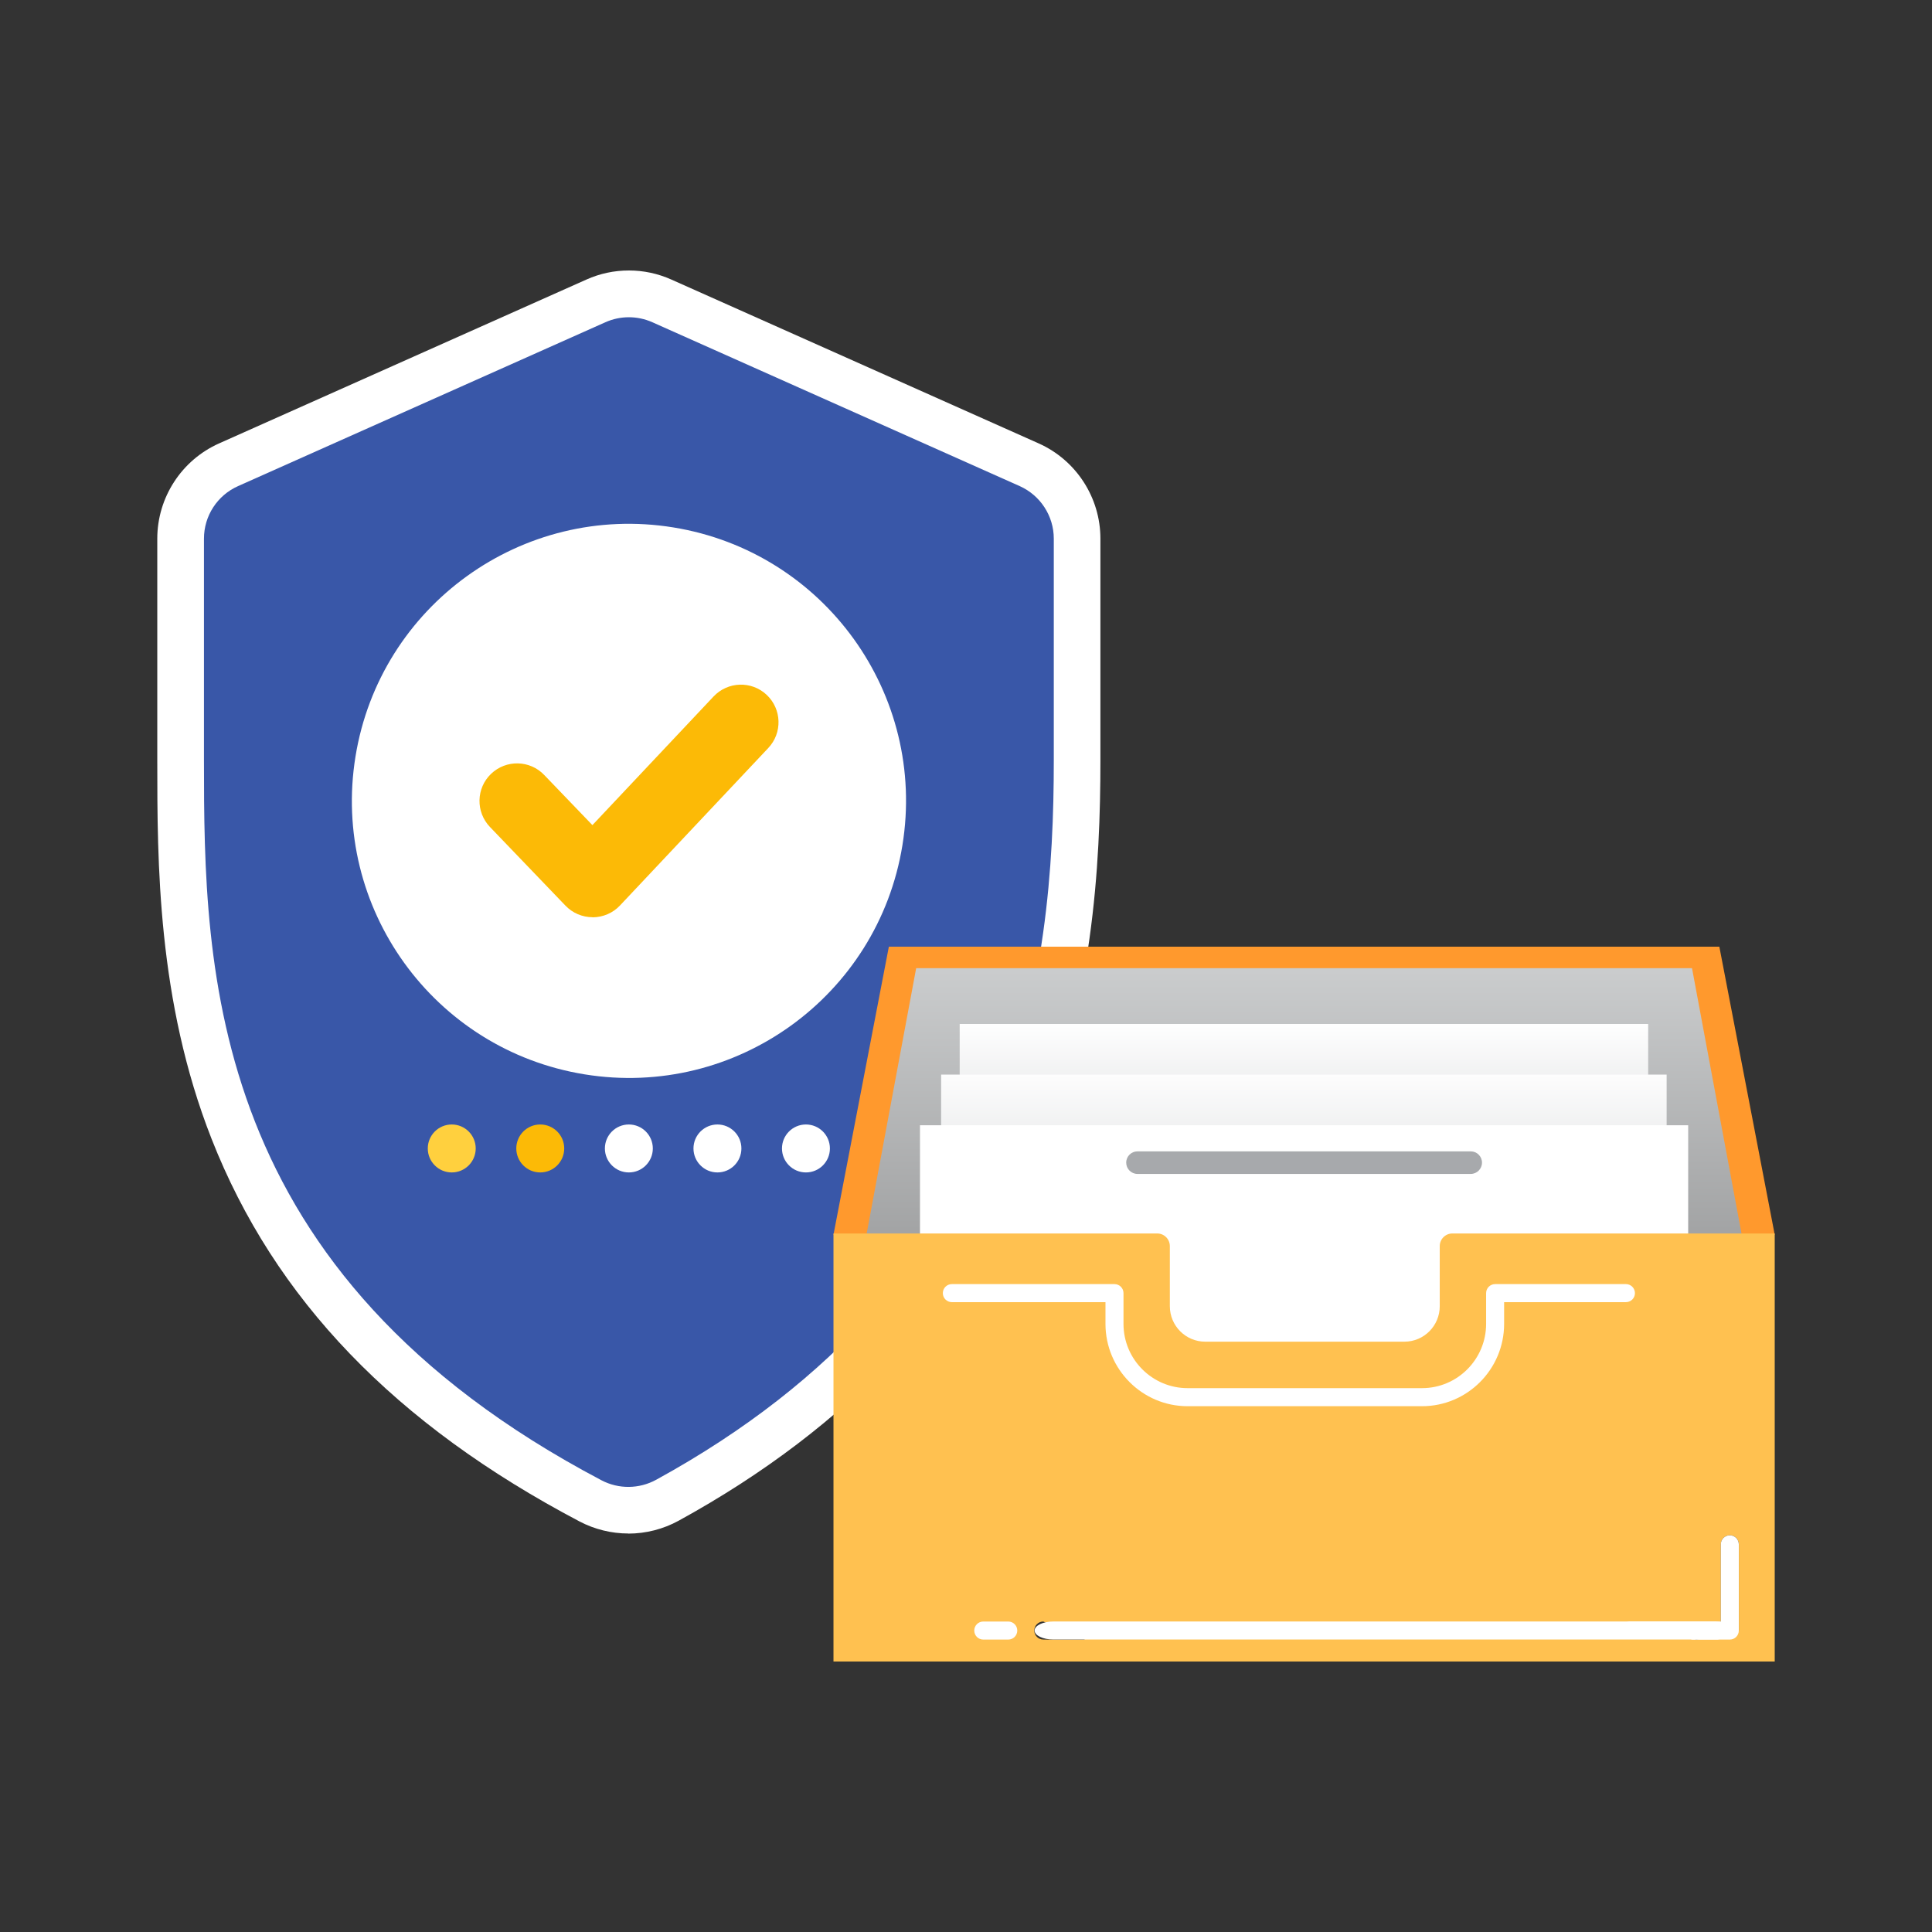
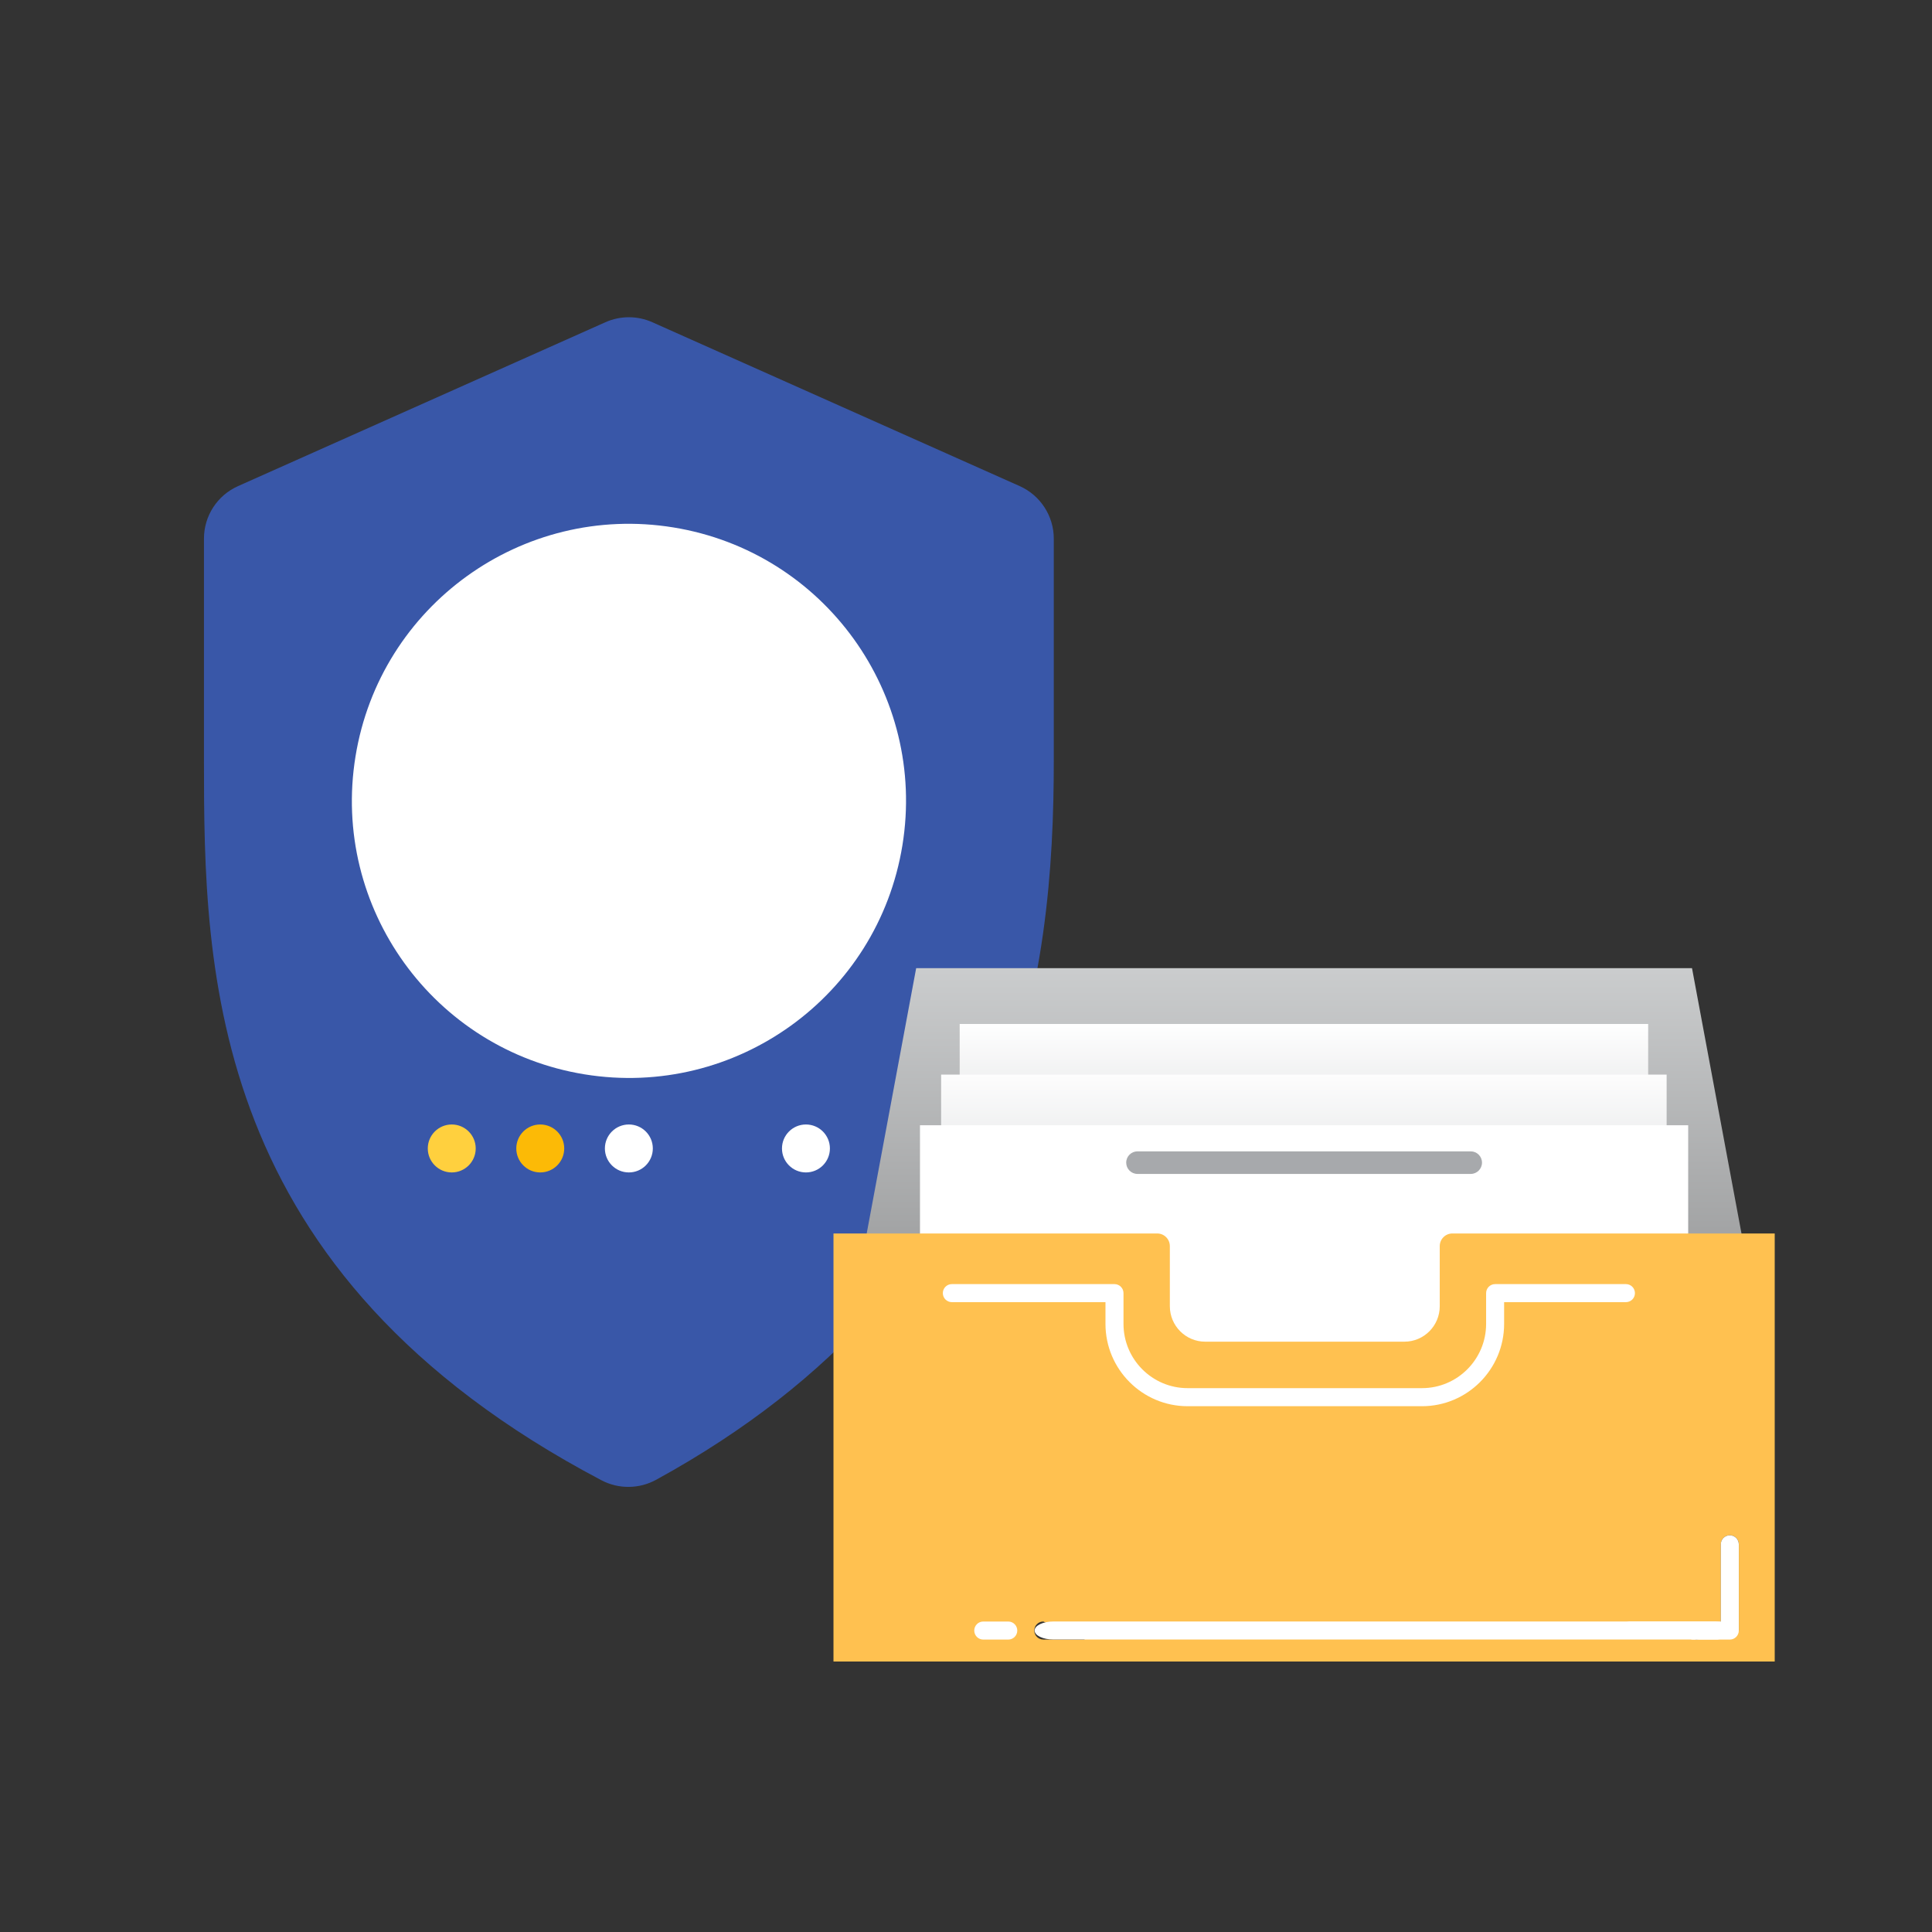
<svg xmlns="http://www.w3.org/2000/svg" width="100" height="100" viewBox="0 0 100 100" fill="none">
  <rect x="0" y="0" width="100" height="100" fill="#333333" stroke="none" />
  <g style="mix-blend-mode:soft-light">
-     <path d="M32.522 79.374C31.65 79.374 30.778 79.159 30.007 78.756C20.439 73.721 14.206 67.238 10.948 58.94C8.141 51.792 8.141 44.605 8.141 39.364V27.88C8.141 25.753 9.396 23.817 11.341 22.95L30.352 14.47C31.047 14.158 31.789 14 32.551 14C33.313 14 34.051 14.158 34.75 14.47L53.761 22.95C55.702 23.817 56.957 25.753 56.957 27.88V39.364C56.957 44.792 56.574 51.941 53.574 59.108C50.158 67.277 43.949 73.874 35.124 78.713C34.329 79.149 33.428 79.379 32.518 79.379L32.522 79.374Z" fill="white" />
-   </g>
+     </g>
  <path d="M54.544 39.36C54.544 50.255 52.881 66.223 33.966 76.591C33.084 77.075 32.021 77.085 31.134 76.62C10.739 65.883 10.557 50.278 10.557 39.364V27.88C10.557 26.702 11.247 25.638 12.325 25.159L31.335 16.679C32.107 16.334 32.993 16.334 33.765 16.679L52.776 25.159C53.849 25.638 54.544 26.706 54.544 27.88V39.364V39.36Z" fill="#3957A8" />
  <g style="mix-blend-mode:soft-light">
    <path d="M46.709 43.751C47.978 35.934 42.669 28.568 34.852 27.299C27.035 26.03 19.669 31.339 18.4 39.156C17.131 46.973 22.44 54.339 30.257 55.608C38.074 56.877 45.44 51.569 46.709 43.751Z" fill="white" />
  </g>
  <path d="M45.222 41.454C45.222 48.453 39.549 54.126 32.549 54.126C25.55 54.126 19.877 48.453 19.877 41.454C19.877 34.454 25.55 28.781 32.549 28.781C39.549 28.781 45.222 34.454 45.222 41.454Z" fill="white" />
-   <path d="M30.673 47.475C30.141 47.475 29.638 47.26 29.269 46.877L25.36 42.804C24.617 42.028 24.641 40.797 25.417 40.054C26.193 39.311 27.424 39.335 28.167 40.111L30.663 42.708L36.935 36.049C37.673 35.268 38.904 35.229 39.685 35.967C40.466 36.705 40.504 37.936 39.766 38.717L32.091 46.867C31.727 47.255 31.219 47.475 30.682 47.48H30.673V47.475Z" fill="#FCBA06" />
  <path d="M33.79 59.444C33.79 60.129 33.235 60.685 32.55 60.685C31.864 60.685 31.309 60.129 31.309 59.444C31.309 58.759 31.864 58.203 32.55 58.203C33.235 58.203 33.79 58.759 33.79 59.444Z" fill="white" />
  <path d="M29.204 59.444C29.204 60.129 28.649 60.685 27.963 60.685C27.278 60.685 26.723 60.129 26.723 59.444C26.723 58.759 27.278 58.203 27.963 58.203C28.649 58.203 29.204 58.759 29.204 59.444Z" fill="#FCBA06" />
  <path d="M24.623 59.444C24.623 60.129 24.068 60.685 23.383 60.685C22.697 60.685 22.142 60.129 22.142 59.444C22.142 58.759 22.697 58.203 23.383 58.203C24.068 58.203 24.623 58.759 24.623 59.444Z" fill="#FFD03E" />
  <path d="M41.715 60.685C42.401 60.685 42.956 60.129 42.956 59.444C42.956 58.759 42.401 58.203 41.715 58.203C41.03 58.203 40.475 58.759 40.475 59.444C40.475 60.129 41.03 60.685 41.715 60.685Z" fill="white" />
-   <path d="M38.375 59.444C38.375 60.129 37.82 60.685 37.134 60.685C36.449 60.685 35.894 60.129 35.894 59.444C35.894 58.759 36.449 58.203 37.134 58.203C37.82 58.203 38.375 58.759 38.375 59.444Z" fill="white" />
  <g clip-path="url(#clip0_667_791)">
-     <path d="M46.007 49L43.141 63.906H91.859L88.993 49H46.007Z" fill="#FF992D" />
    <path d="M47.421 50.111L44.744 64.467H90.255L87.578 50.111H47.421Z" fill="url(#paint0_linear_667_791)" />
    <path d="M85.309 53H49.673V58.86H85.309V53Z" fill="url(#paint1_linear_667_791)" />
    <path d="M86.265 55.621H48.713V60.573H86.265V55.621Z" fill="url(#paint2_linear_667_791)" />
    <path d="M47.618 75.824L87.38 75.689V58.242H47.618V75.824Z" fill="white" />
    <path d="M74.521 64.5V67.609C74.521 68.623 73.702 69.445 72.69 69.445H62.382C61.371 69.445 60.551 68.623 60.551 67.609V64.5C60.551 64.137 60.258 63.844 59.896 63.844H43.141V87.181H62.611C64.138 86.254 65.763 85.479 67.453 84.863H54C53.743 84.863 53.534 84.654 53.534 84.396C53.534 84.138 53.743 83.929 54 83.929L71.925 91.676C76.176 90.651 74.803 88.54 79.072 89.496C79.278 89.542 84.202 87.181 84.408 87.231L89.07 83.929V79.934C89.07 79.676 89.279 79.466 89.537 79.466C89.794 79.466 90.003 79.676 90.003 79.934V84.396C90.003 84.654 80.534 85.914 80.277 85.914L87.494 87.181C88.925 87.616 90.44 86.741 91.859 87.181V63.844H75.176C74.814 63.844 74.521 64.137 74.521 64.5Z" fill="#FFC150" />
    <path d="M53.55 84.395C53.55 84.653 53.986 84.862 54.522 84.862H88.899C91.015 84.492 86.859 84.182 89.054 83.928H54.522C53.986 83.928 53.55 84.137 53.55 84.395Z" fill="white" />
    <path d="M89.535 79.467C89.278 79.467 89.069 79.676 89.069 79.934V83.929H84.201C85.34 84.204 86.467 84.523 87.588 84.864H89.535C89.792 84.864 90.001 84.654 90.001 84.397V79.934C90.001 79.676 89.792 79.467 89.535 79.467H89.535Z" fill="white" />
    <path d="M76.125 59.594H58.875C58.553 59.594 58.292 59.855 58.292 60.178C58.292 60.5 58.553 60.762 58.875 60.762H76.125C76.447 60.762 76.708 60.5 76.708 60.178C76.708 59.855 76.447 59.594 76.125 59.594Z" fill="#A7A9AC" />
    <path d="M52.188 83.93H50.893C50.636 83.93 50.427 84.139 50.427 84.397C50.427 84.655 50.636 84.864 50.893 84.864H52.188C52.445 84.864 52.654 84.655 52.654 84.397C52.654 84.139 52.445 83.93 52.188 83.93Z" fill="white" />
    <path d="M84.158 66.465H77.387C77.13 66.465 76.921 66.674 76.921 66.932V68.525C76.921 70.359 75.432 71.85 73.603 71.85H61.469C59.639 71.85 58.152 70.358 58.152 68.525V66.932C58.152 66.674 57.943 66.465 57.685 66.465H49.267C49.01 66.465 48.801 66.674 48.801 66.932C48.801 67.19 49.01 67.399 49.267 67.399H57.219V68.525C57.219 70.874 59.126 72.785 61.469 72.785H73.603C75.947 72.785 77.853 70.874 77.853 68.525V67.399H84.158C84.415 67.399 84.624 67.19 84.624 66.932C84.624 66.674 84.415 66.465 84.158 66.465Z" fill="white" />
  </g>
  <defs>
    <linearGradient id="paint0_linear_667_791" x1="67.5" y1="65.727" x2="67.5" y2="47.87" gradientUnits="userSpaceOnUse">
      <stop stop-color="#9D9E9F" />
      <stop offset="1" stop-color="#D1D3D4" />
    </linearGradient>
    <linearGradient id="paint1_linear_667_791" x1="67.491" y1="57.965" x2="67.491" y2="52.864" gradientUnits="userSpaceOnUse">
      <stop stop-color="#E6E7E8" />
      <stop offset="1" stop-color="white" />
    </linearGradient>
    <linearGradient id="paint2_linear_667_791" x1="67.489" y1="60.69" x2="67.489" y2="55.169" gradientUnits="userSpaceOnUse">
      <stop stop-color="#E6E7E8" />
      <stop offset="1" stop-color="white" />
    </linearGradient>
    <clipPath id="clip0_667_791">
      <rect width="48.719" height="37" fill="white" transform="translate(43.141 49)" />
    </clipPath>
  </defs>
</svg>